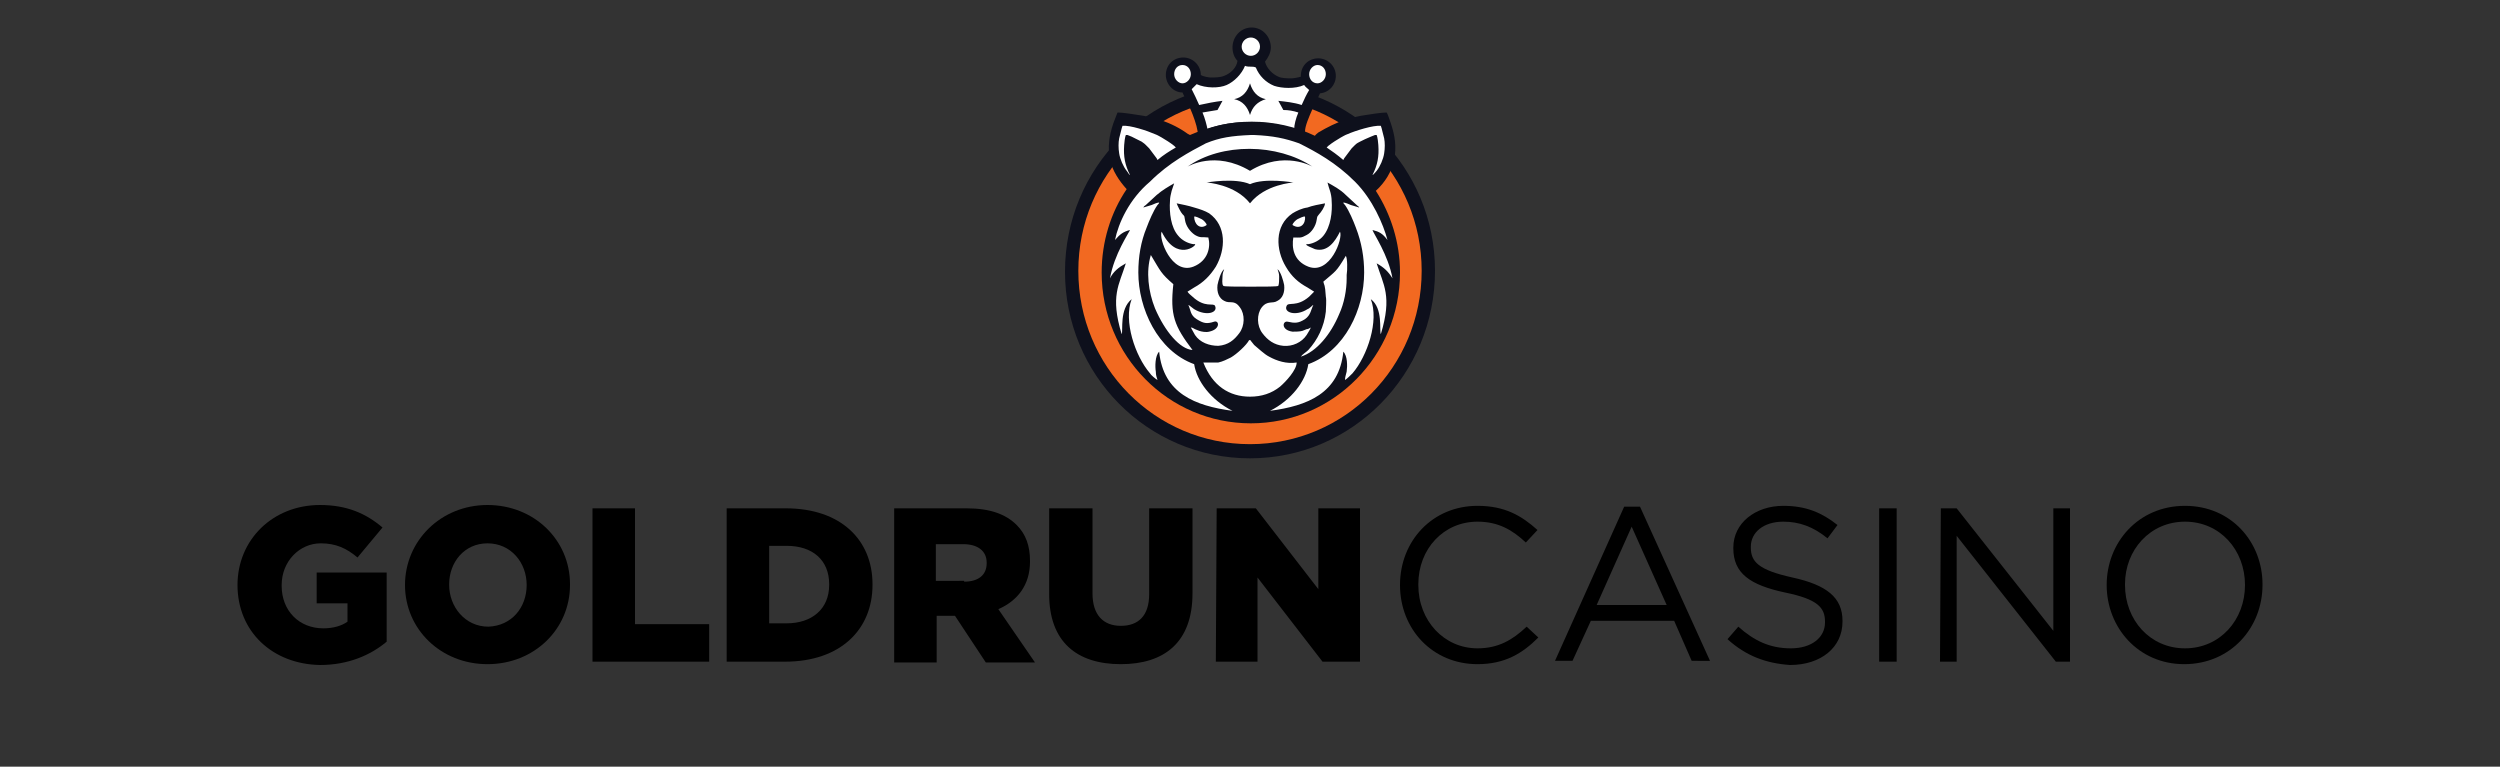
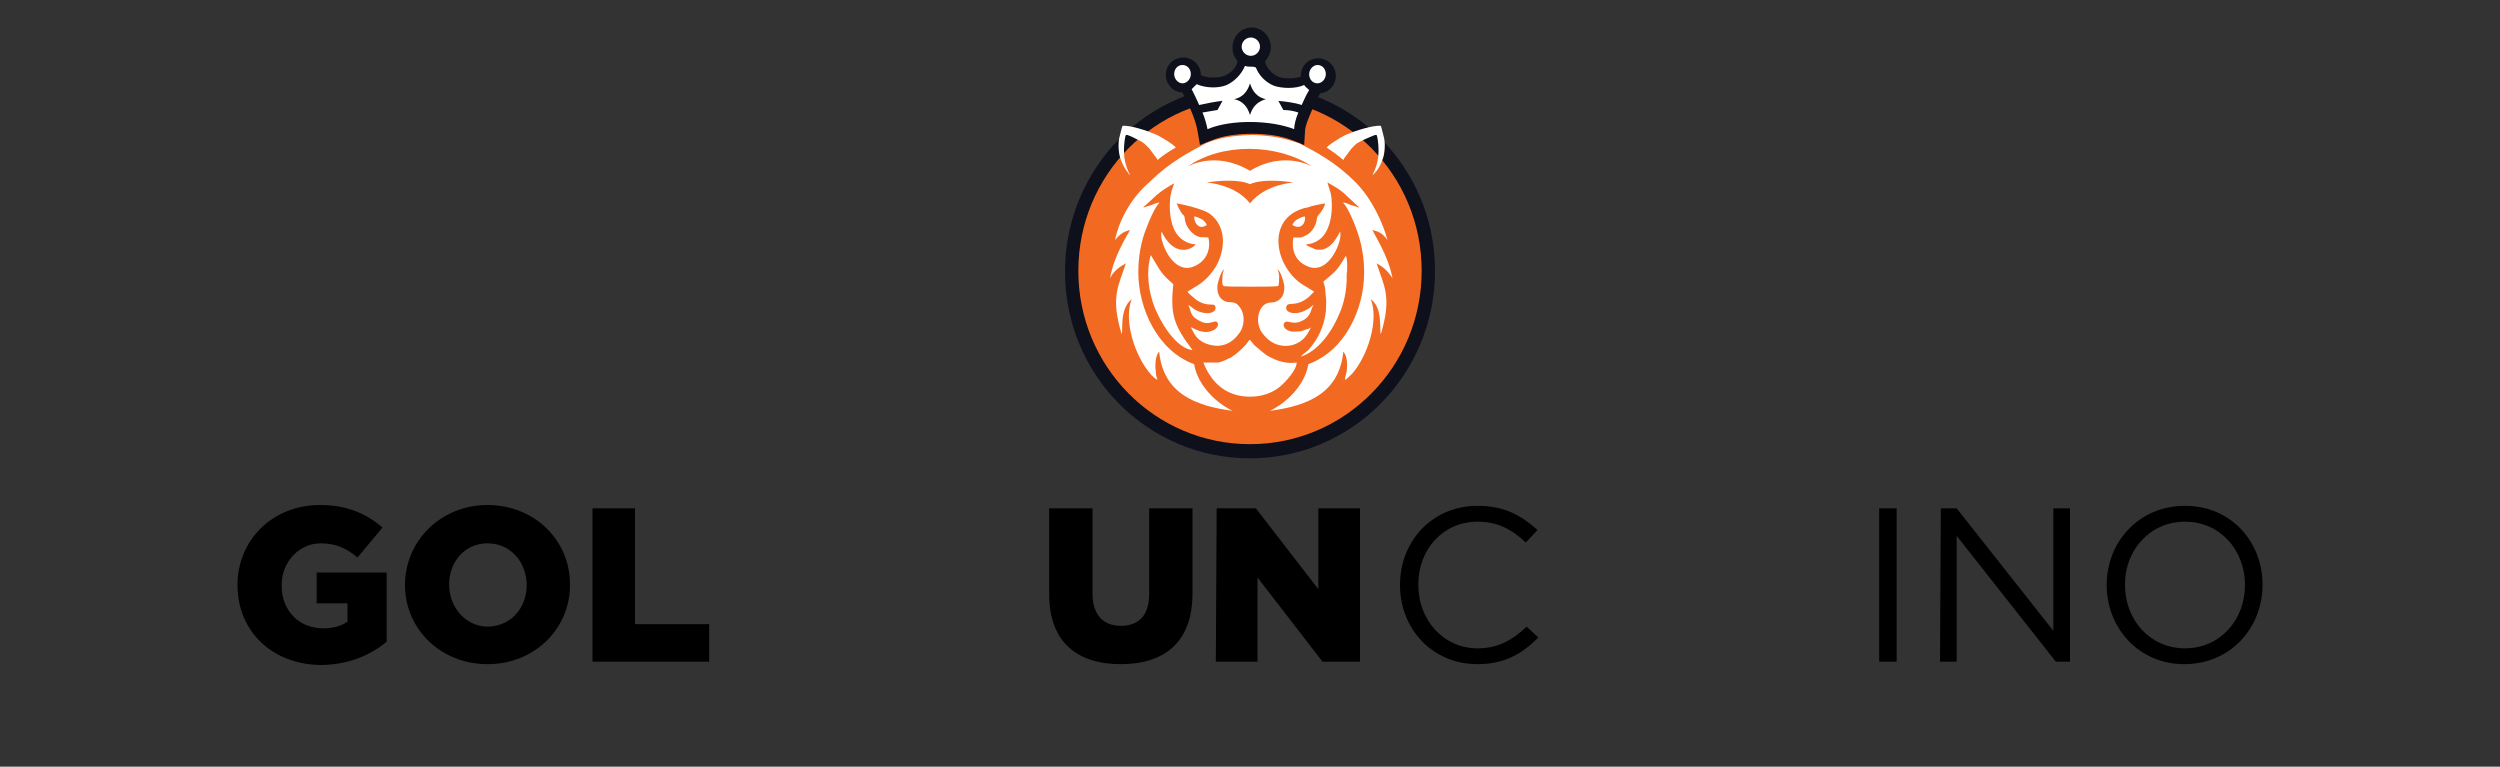
<svg xmlns="http://www.w3.org/2000/svg" version="1.1" id="Layer_1" x="0px" y="0px" viewBox="0 0 300 92" style="enable-background:new 0 0 300 92;" xml:space="preserve">
  <rect x="0" y="0" width="300" height="92" fill="#333333" stroke="none" />
  <style type="text/css">
	.st0{enable-background:new    ;}
	.st1{fill-rule:evenodd;clip-rule:evenodd;fill:#0E101C;}
	.st2{fill-rule:evenodd;clip-rule:evenodd;fill:#F26921;}
	.st3{fill-rule:evenodd;clip-rule:evenodd;fill:#FFFFFF;}
</style>
  <g>
    <g>
      <g class="st0">
        <path d="M28.5,70.2L28.5,70.2c0-5.4,4.2-9.6,9.9-9.6c3.2,0,5.5,1,7.5,2.7l-3,3.6c-1.3-1.1-2.6-1.7-4.4-1.7c-2.6,0-4.7,2.2-4.7,5     v0.1c0,3,2.1,5.1,5,5.1c1.2,0,2.2-0.3,2.9-0.8v-2.2H38v-3.7h8.4v8.3c-1.9,1.6-4.6,2.8-8,2.8C32.7,79.7,28.5,75.8,28.5,70.2z" />
        <path d="M48.6,70.2L48.6,70.2c0-5.3,4.3-9.6,9.9-9.6s9.9,4.2,9.9,9.5v0.1c0,5.3-4.3,9.5-9.9,9.5S48.6,75.5,48.6,70.2z M63.2,70.2     L63.2,70.2c0-2.7-1.9-5-4.7-5c-2.8,0-4.6,2.3-4.6,4.9v0.1c0,2.6,1.9,5,4.7,5C61.4,75.1,63.2,72.9,63.2,70.2z" />
        <path d="M71.1,61h5.1v13.9h8.9v4.5h-14V61L71.1,61z" />
-         <path d="M87.2,61h7.1c6.6,0,10.4,3.8,10.4,9.1v0.1c0,5.3-3.8,9.2-10.5,9.2h-7V61L87.2,61z M94.4,74.8c3,0,5.1-1.7,5.1-4.6v-0.1     c0-2.9-2-4.6-5.1-4.6h-2.1v9.3L94.4,74.8L94.4,74.8z" />
-         <path d="M107.3,61h8.7c2.8,0,4.7,0.7,6,2c1.1,1.1,1.6,2.5,1.6,4.3v0.1c0,2.8-1.5,4.7-3.8,5.7l4.4,6.4h-5.9l-3.7-5.6h-2.2v5.6     h-5.1L107.3,61L107.3,61z M115.7,69.8c1.7,0,2.7-0.8,2.7-2.2v-0.1c0-1.4-1.1-2.2-2.8-2.2h-3.3v4.4H115.7L115.7,69.8z" />
        <path d="M125.9,71.3V61h5.2v10.2c0,2.6,1.3,3.9,3.4,3.9s3.4-1.2,3.4-3.8V61h5.2v10.2c0,5.9-3.4,8.5-8.6,8.5     C129.2,79.7,125.9,77,125.9,71.3z" />
        <path d="M146,61h4.7l7.5,9.7V61h5v18.4h-4.5l-7.8-10.1v10.1h-5L146,61L146,61z" />
      </g>
      <g class="st0">
        <path d="M168,70.2L168,70.2c0-5.3,3.9-9.5,9.3-9.5c3.3,0,5.3,1.2,7.2,2.9l-1.4,1.5c-1.6-1.5-3.3-2.5-5.8-2.5     c-4.1,0-7.1,3.3-7.1,7.5v0.1c0,4.3,3.1,7.6,7.1,7.6c2.5,0,4.2-1,5.9-2.6l1.4,1.3c-1.9,1.9-4,3.2-7.3,3.2     C171.9,79.7,168,75.5,168,70.2z" />
-         <path d="M194.9,60.8h1.9l8.4,18.5H203l-2.1-4.8h-10l-2.2,4.8h-2.1L194.9,60.8z M200,72.6l-4.2-9.4l-4.2,9.4H200z" />
-         <path d="M207.3,76.7l1.3-1.5c1.9,1.7,3.8,2.6,6.3,2.6c2.5,0,4.1-1.3,4.1-3.1v-0.1c0-1.7-0.9-2.7-4.8-3.5     c-4.2-0.9-6.2-2.3-6.2-5.3v-0.1c0-2.9,2.6-5,6-5c2.7,0,4.6,0.8,6.5,2.3l-1.2,1.6c-1.7-1.4-3.4-2-5.3-2c-2.4,0-3.9,1.3-3.9,3v0.1     c0,1.7,0.9,2.7,5,3.6c4.1,0.9,6,2.4,6,5.2v0.1c0,3.1-2.6,5.2-6.3,5.2C211.9,79.6,209.5,78.7,207.3,76.7z" />
        <path d="M225.5,61h2.1v18.4h-2.1V61z" />
        <path d="M232.9,61h1.9l11.6,14.7V61h2v18.4h-1.7l-11.9-15.1v15.1h-2L232.9,61L232.9,61z" />
        <path d="M252.8,70.2L252.8,70.2c0-5.1,3.8-9.5,9.4-9.5c5.6,0,9.3,4.4,9.3,9.4v0.1c0,5.1-3.8,9.5-9.4,9.5     C256.6,79.7,252.8,75.3,252.8,70.2z M269.4,70.2L269.4,70.2c0-4.2-3-7.6-7.2-7.6c-4.2,0-7.2,3.4-7.2,7.5v0.1c0,4.2,3,7.6,7.2,7.6     C266.4,77.8,269.4,74.4,269.4,70.2z" />
      </g>
    </g>
    <g>
      <g>
        <path class="st1" d="M150,10.1c12.3,0,22.2,10,22.2,22.4S162.3,55,150,55c-12.3,0-22.2-10-22.2-22.4S137.7,10.1,150,10.1     L150,10.1z" />
      </g>
      <g>
        <path class="st2" d="M150,11.7c11.4,0,20.6,9.3,20.6,20.8s-9.2,20.8-20.6,20.8s-20.6-9.3-20.6-20.8S138.6,11.7,150,11.7L150,11.7     z" />
      </g>
      <g>
        <path class="st1" d="M143.7,15.7c-0.1-0.7-0.5-1.8-0.8-2.5c-0.3-0.7-0.7-1.4-1-2.1c-1.1,0-2-1-2-2.1c0-1.2,0.9-2.1,2.1-2.1     c1.1,0,2.1,0.9,2.1,2.1l0,0c0.3,0.2,1,0.3,1.2,0.3c0.5,0,1.1,0,1.6-0.2c0.8-0.3,1.5-1,1.6-1.8c-0.4-0.4-0.6-1-0.6-1.6     c0-1.3,1-2.4,2.3-2.4c1.3,0,2.3,1.1,2.3,2.4c0,0.6-0.3,1.2-0.7,1.7c0.2,0.8,0.9,1.5,1.6,1.8c0.4,0.2,1.1,0.2,1.6,0.2     c0.2,0,0.8-0.1,1.1-0.2c0,0,0,0,0-0.1c0-1.2,0.9-2.1,2.1-2.1c1.1,0,2.1,0.9,2.1,2.1c0,1.1-0.8,2-1.9,2.1c-0.3,0.7-0.7,1.4-1,2.1     c-0.3,0.7-0.8,1.8-0.8,2.5l-0.1,1.6l-1.5-0.6c-2.5-1-7-1-9.5,0l-1.5,0.6L143.7,15.7z" />
      </g>
      <g>
        <path class="st3" d="M144.9,15.5c2.8-1.2,7.6-1.1,10.4,0c0-0.5,0.2-1.3,0.5-2c-0.6-0.2-1.2-0.3-1.8-0.3l-0.6-1.1     c0.9,0.1,1.9,0.2,2.8,0.5c0.3-0.7,0.6-1.3,0.9-1.8c-0.2-0.2-0.5-0.4-0.6-0.6c-1.1,0.5-2.7,0.4-3.6,0.1c-1-0.4-1.8-1.2-2.2-2.2     C150.5,8,150.3,8,150.1,8c-0.2,0-0.5,0-0.7-0.1c-0.4,1-1.3,1.9-2.2,2.3c-0.9,0.4-2.5,0.4-3.6-0.1c-0.2,0.2-0.4,0.4-0.6,0.6     c0.3,0.6,0.6,1.2,0.9,1.9c0.9-0.2,1.9-0.4,2.8-0.5l-0.6,1.1c-0.6,0.1-1.2,0.2-1.8,0.3C144.6,14.2,144.8,15,144.9,15.5L144.9,15.5     z M150,10c0.3,1,0.9,1.7,1.9,1.9c-1,0.3-1.6,0.9-1.9,1.9c-0.3-1-0.9-1.7-1.9-1.9C149.1,11.7,149.7,11,150,10L150,10z M158.1,7.8     c0.6,0,1,0.5,1,1.1c0,0.6-0.5,1.1-1,1.1c-0.6,0-1-0.5-1-1.1C157.1,8.3,157.6,7.8,158.1,7.8L158.1,7.8z M150.1,4.5     c0.6,0,1.1,0.5,1.1,1.1c0,0.6-0.5,1.1-1.1,1.1c-0.6,0-1.1-0.5-1.1-1.1C149,5,149.5,4.5,150.1,4.5L150.1,4.5z M141.9,7.8     c0.6,0,1,0.5,1,1.1c0,0.6-0.5,1.1-1,1.1s-1-0.5-1-1.1C140.9,8.3,141.3,7.8,141.9,7.8L141.9,7.8z" />
      </g>
      <g>
-         <path class="st1" d="M158.2,15.9c1-0.6,2.2-1.2,3.4-1.6c0.8-0.2,1.5-0.4,2.3-0.5c0.6-0.1,1.9-0.3,2.5-0.3c0.1,0.1,0.4,1,0.5,1.3     c0.5,1.5,0.7,2.8,0.4,4.4c-0.3,1.4-1.1,2.7-2.2,3.7c1.8,2.8,2.9,6.2,2.9,9.8c0,10-8,18.1-17.9,18.1s-17.9-8.1-17.9-18.1     c0-3.7,1.1-7.2,3-10c-0.9-1-1.7-2.2-2-3.5c-0.3-1.6-0.1-2.9,0.4-4.4c0.1-0.2,0.4-1.1,0.5-1.3c0.6,0,1.9,0.2,2.5,0.3     c0.8,0.1,1.6,0.3,2.3,0.5c1.1,0.3,2.4,0.9,3.4,1.6c0.1,0.1,0.3,0.2,0.5,0.3c2.3-1,4.8-1.6,7.4-1.6c2.7,0,5.3,0.6,7.6,1.7     C157.8,16.2,158.1,16,158.2,15.9L158.2,15.9z" />
-       </g>
+         </g>
      <g>
        <path class="st3" d="M161.5,30.7c-1.2,2-1.2,1.8-2.7,3.1c0.1,0.5,0.2,0.2,0.3,1.8c0.1,0.5,0,1.3,0,1.8c-0.2,1.8-1,3.4-2.1,4.6     c-0.3,0.3-0.7,0.5-0.9,0.8c1.9-0.6,3.6-2.7,4.6-5.1c0.6-1.3,0.9-2.9,0.9-4.3c0-0.2,0-0.3,0-0.4C161.7,32.4,161.7,31,161.5,30.7     L161.5,30.7z M138.9,19.2l-0.1-0.2c-0.3-0.4-0.6-0.8-0.9-1.2l-0.4-0.4c-0.1-0.1-0.2-0.2-0.5-0.4c-0.4-0.2-0.8-0.4-1.2-0.6     l-0.5-0.2c0,0-0.1,0-0.1,0c-0.1,0,0,0-0.1,0c-0.1,0.2-0.2,1-0.2,1.2c-0.1,1.4,0.1,2.4,0.7,3.6c-0.1,0-0.3-0.4-0.4-0.5     c-0.4-0.5-0.8-1.4-0.9-2.1c-0.1-0.6-0.1-1.3,0-1.8c0.1-0.3,0.3-1.3,0.4-1.5c0.9-0.1,3,0.6,3.9,1c0.3,0.1,0.6,0.3,0.8,0.4     c0.5,0.3,1,0.6,1.5,1c0.1,0.1,0.1,0.1,0.2,0.2C140.4,18.1,139.6,18.6,138.9,19.2L138.9,19.2z M161.2,19.2l0.1-0.2     c0.3-0.4,0.6-0.8,0.9-1.2l0.4-0.4c0.1-0.1,0.2-0.2,0.6-0.4c0.4-0.2,0.8-0.4,1.3-0.6l0.5-0.2c0,0,0.1,0,0.1,0c0.1,0,0,0,0.1,0     c0.1,0.2,0.2,1,0.2,1.2c0.1,1.4-0.1,2.4-0.7,3.6c0.1,0,0.4-0.4,0.5-0.5c0.4-0.5,0.8-1.4,0.9-2.1c0.1-0.6,0.1-1.3,0-1.8     c-0.1-0.3-0.3-1.3-0.4-1.5c-0.9-0.1-3.1,0.6-4,1c-0.3,0.1-0.6,0.3-0.8,0.4c-0.5,0.3-1,0.6-1.5,1c-0.1,0.1-0.1,0.1-0.2,0.2     C159.8,18.1,160.5,18.6,161.2,19.2L161.2,19.2z M133.8,28.8c0.6-0.7,1-1,1.8-1.2c-0.1,0.3-1.9,2.9-2.4,5.8c0.4-0.8,1-1.3,1.9-1.8     c-0.8,2.6-1.9,3.9-0.5,8.5c0.2-0.4-0.3-3,1.2-4.2c-1,2.6,0.4,6.8,2.2,8.9c0.1,0.2,0.7,0.7,0.9,0.8c-0.1-0.3-0.2-0.6-0.2-1     c-0.1-0.6-0.1-1.9,0.4-2.4c0.5,5,4.3,6.5,8.8,7.1c-2.6-1.3-4.3-3.6-4.6-5.6c-4.4-1.6-6.7-6.7-6.7-11c0-1.9,0.3-3.7,1-5.4     c0.3-0.8,0.8-2,1.3-2.7c0.1-0.1,0.2-0.2,0.2-0.3c-0.2,0-0.7,0.2-0.9,0.3c-0.3,0.1-0.7,0.2-1,0.3c0.1-0.2,0.2-0.2,0.3-0.3l1.3-1.2     c0.7-0.6,1.4-1,2.1-1.4c-0.1,0.3-0.2,0.6-0.3,0.9c-0.1,0.4-0.2,0.8-0.2,1.2c-0.1,1.4,0.1,3.2,1,4.2c0.4,0.5,1.1,0.9,1.8,1l0.2,0     c0.3,0.1-2.2,2.2-4-1.5c-0.4,0.8,1.2,5.2,3.8,4.2c1.8-0.7,2.1-2.4,1.8-3.5c-0.8-0.1-0.9,0.1-1.6-0.3c-0.6-0.4-1.1-1.1-1.2-1.8     c-0.1-0.5,0-0.4-0.3-0.7c-0.2-0.2-0.6-1-0.7-1.3c0.5,0.1,1.5,0.3,2.1,0.5c0.7,0.2,1.3,0.4,1.8,0.7c2.1,1.5,2,4.3,0.8,6.4     c-0.7,1.1-1.5,1.9-2.6,2.5l-0.8,0.5c0.1,0.2,0.5,0.5,0.6,0.6c1.5,1.4,2.5,0.7,2.7,1.1c0.4,0.8-1,1.3-2.5,0.4     c-0.3-0.2-0.6-0.5-0.7-0.5c0.3,0.6,0.2,1.2,1,1.7c0.8,0.5,1.2,0.6,2.1,0.3c0.6-0.2,0.8,0.9-0.6,1.2c-0.4,0.1-0.9,0-1.2-0.1     c-0.2-0.1-0.3-0.1-0.5-0.2c-0.2-0.1-0.3-0.2-0.5-0.2c0.1,0.2,0.4,0.7,0.5,0.9c0.6,0.9,1.7,1.3,2.8,1.3c1.2-0.1,1.9-0.7,2.5-1.5     c0.7-0.9,0.7-2.3,0.1-3.1c-0.7-1-1.2-0.4-1.9-0.8c-0.6-0.3-0.9-1-0.8-1.9c0.1-0.5,0.4-1.6,0.8-1.9c-0.1,0.3-0.2,0.5-0.2,0.9     c0,0.3-0.1,0.9,0.1,1.1c0,0.1,1.7,0.1,3.3,0.1c1.6,0,3.3,0,3.3-0.1c0.1-0.2,0.1-0.8,0.1-1.1c0-0.4-0.1-0.6-0.2-0.9     c0.4,0.3,0.7,1.4,0.8,1.9c0.1,0.9-0.2,1.6-0.8,1.9c-0.6,0.4-1.2-0.1-1.9,0.8c-0.6,0.8-0.6,2.2,0.1,3.1c0.6,0.8,1.4,1.4,2.5,1.5     c1.1,0.1,2.2-0.4,2.8-1.3c0.1-0.2,0.4-0.6,0.5-0.9c-0.2,0.1-0.3,0.2-0.5,0.2c-0.2,0.1-0.3,0.1-0.5,0.2c-0.3,0.1-0.9,0.1-1.2,0.1     c-1.4-0.2-1.2-1.3-0.6-1.2c0.9,0.2,1.3,0.2,2.1-0.3c0.7-0.5,0.7-1.1,1-1.7c-0.1,0-0.4,0.4-0.7,0.5c-1.4,0.9-2.9,0.4-2.5-0.4     c0.2-0.5,1.2,0.2,2.7-1.1c0.2-0.2,0.5-0.5,0.6-0.6l-0.8-0.5c-1.1-0.6-1.9-1.3-2.6-2.5c-1.2-2-1.4-4.9,0.8-6.4     c0.5-0.3,1.1-0.6,1.8-0.7c0.5-0.2,1.5-0.4,2.1-0.5c0,0.4-0.5,1.1-0.7,1.3c-0.3,0.4-0.2,0.2-0.3,0.7c-0.1,0.7-0.6,1.5-1.2,1.8     c-0.7,0.4-0.8,0.3-1.6,0.3c-0.2,1.2,0,2.8,1.8,3.5c2.6,1,4.2-3.4,3.8-4.2c-0.6,1.2-1.5,2.5-3,2.1c-0.2-0.1-1.3-0.5-1-0.6l0.2,0     c0.7-0.1,1.4-0.5,1.8-1c0.9-1.1,1.1-2.9,1-4.2c0-0.4-0.1-0.9-0.2-1.2c-0.1-0.3-0.2-0.6-0.3-1c0.7,0.4,1.5,0.8,2.2,1.5l1.3,1.2     c0.2,0.2,0.3,0.2,0.3,0.3c-0.3-0.1-0.7-0.2-1-0.3c-0.2-0.1-0.7-0.3-0.9-0.3c0,0.1,0.1,0.2,0.2,0.3c0.5,0.7,1,1.9,1.3,2.7     c0.7,1.8,1,3.6,1,5.4c0,4.4-2.3,9.4-6.7,11c-0.3,2-2,4.3-4.6,5.6c4.5-0.6,8.3-2.1,8.8-7.1c0.5,0.5,0.5,1.7,0.4,2.4     c-0.1,0.4-0.2,0.7-0.2,1c0.2-0.1,0.7-0.6,0.9-0.8c1.8-2.1,3.2-6.3,2.2-8.9c1.5,1.1,1,3.8,1.2,4.2c1.4-4.6,0.3-5.9-0.5-8.5     c0.9,0.5,1.4,1,1.9,1.8c-0.5-2.8-2.3-5.4-2.4-5.8c0.8,0.2,1.2,0.4,1.8,1.2c-0.5-1.9-1.8-4.9-3.9-7c-2.3-2.3-4.7-3.6-6.7-4.6     c-1.7-0.6-3.1-0.9-5.4-1v0c-0.1,0-0.2,0-0.2,0s-0.2,0-0.2,0v0c-2.3,0.1-3.7,0.3-5.4,1c-1.9,1-4.4,2.3-6.7,4.6     C135.5,23.9,134.2,26.8,133.8,28.8L133.8,28.8z M144.4,43.5c1.1,2.8,3.1,4.1,5.6,4.1c1.4,0,2.6-0.4,3.6-1.2c0.7-0.6,2-2,2-2.9     c-1.2,0.2-2.4-0.2-3.3-0.7c-0.6-0.3-1.3-1-1.8-1.4l-0.4-0.5c-0.1-0.2,0,0-0.2-0.1c-0.3,0.6-1.5,1.7-2.2,2.1     c-0.4,0.2-1,0.5-1.5,0.6C145.5,43.5,145,43.5,144.4,43.5L144.4,43.5z M144.8,27c0-0.2-0.4-0.6-0.6-0.7c-0.2-0.1-0.8-0.4-0.9-0.3     C143.3,26.9,144,27.6,144.8,27L144.8,27z M155.1,27c0-0.2,0.4-0.6,0.6-0.7c0.2-0.1,0.8-0.4,0.9-0.3C156.7,26.9,156,27.6,155.1,27     L155.1,27z M138.1,30.6c1.2,2,1.2,2.2,2.7,3.5c-0.4,3.7,0.1,5,2.3,7.9c-1.5-0.1-3.3-2.2-4.5-5C137.8,35,137.5,32.6,138.1,30.6     L138.1,30.6z M150,24.4c-1.8-2.3-5.2-2.5-5.2-2.5s3.4-0.6,5.2,0.2c1.8-0.8,5.2-0.2,5.2-0.2S151.8,22.1,150,24.4L150,24.4z      M150,20.5c-4.2-2.5-7.5-0.5-7.5-0.5c4.1-2.9,10.8-2.8,15,0C157.5,20,154.1,18,150,20.5L150,20.5z" />
      </g>
    </g>
  </g>
</svg>